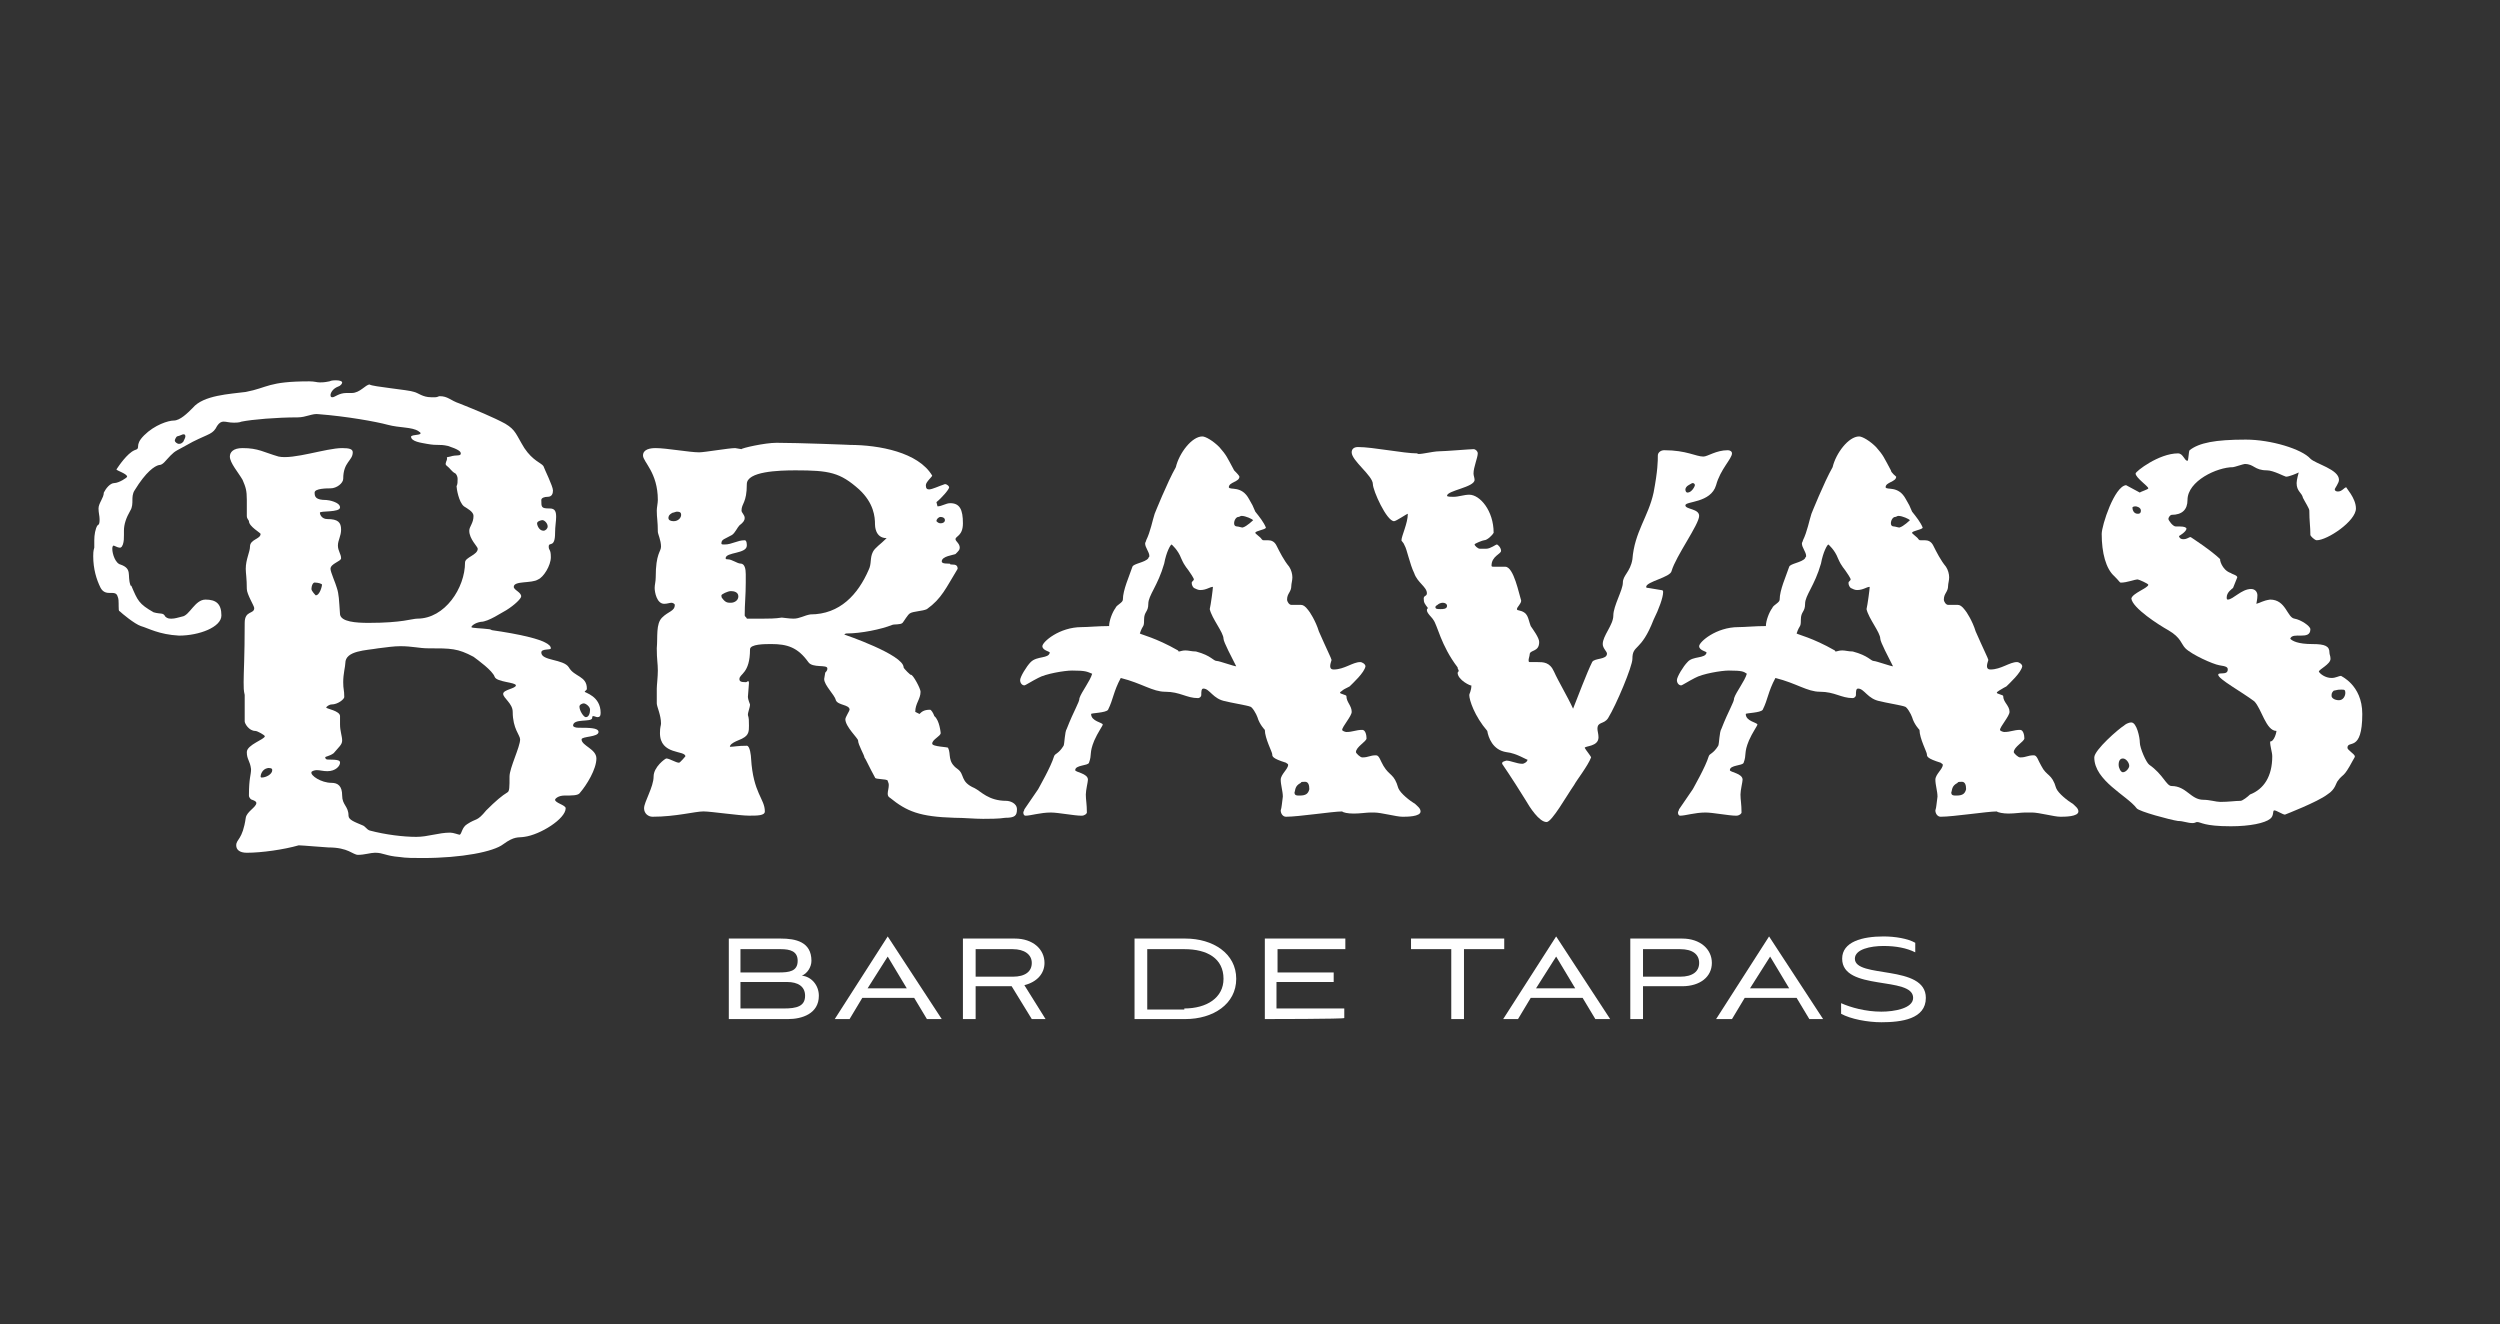
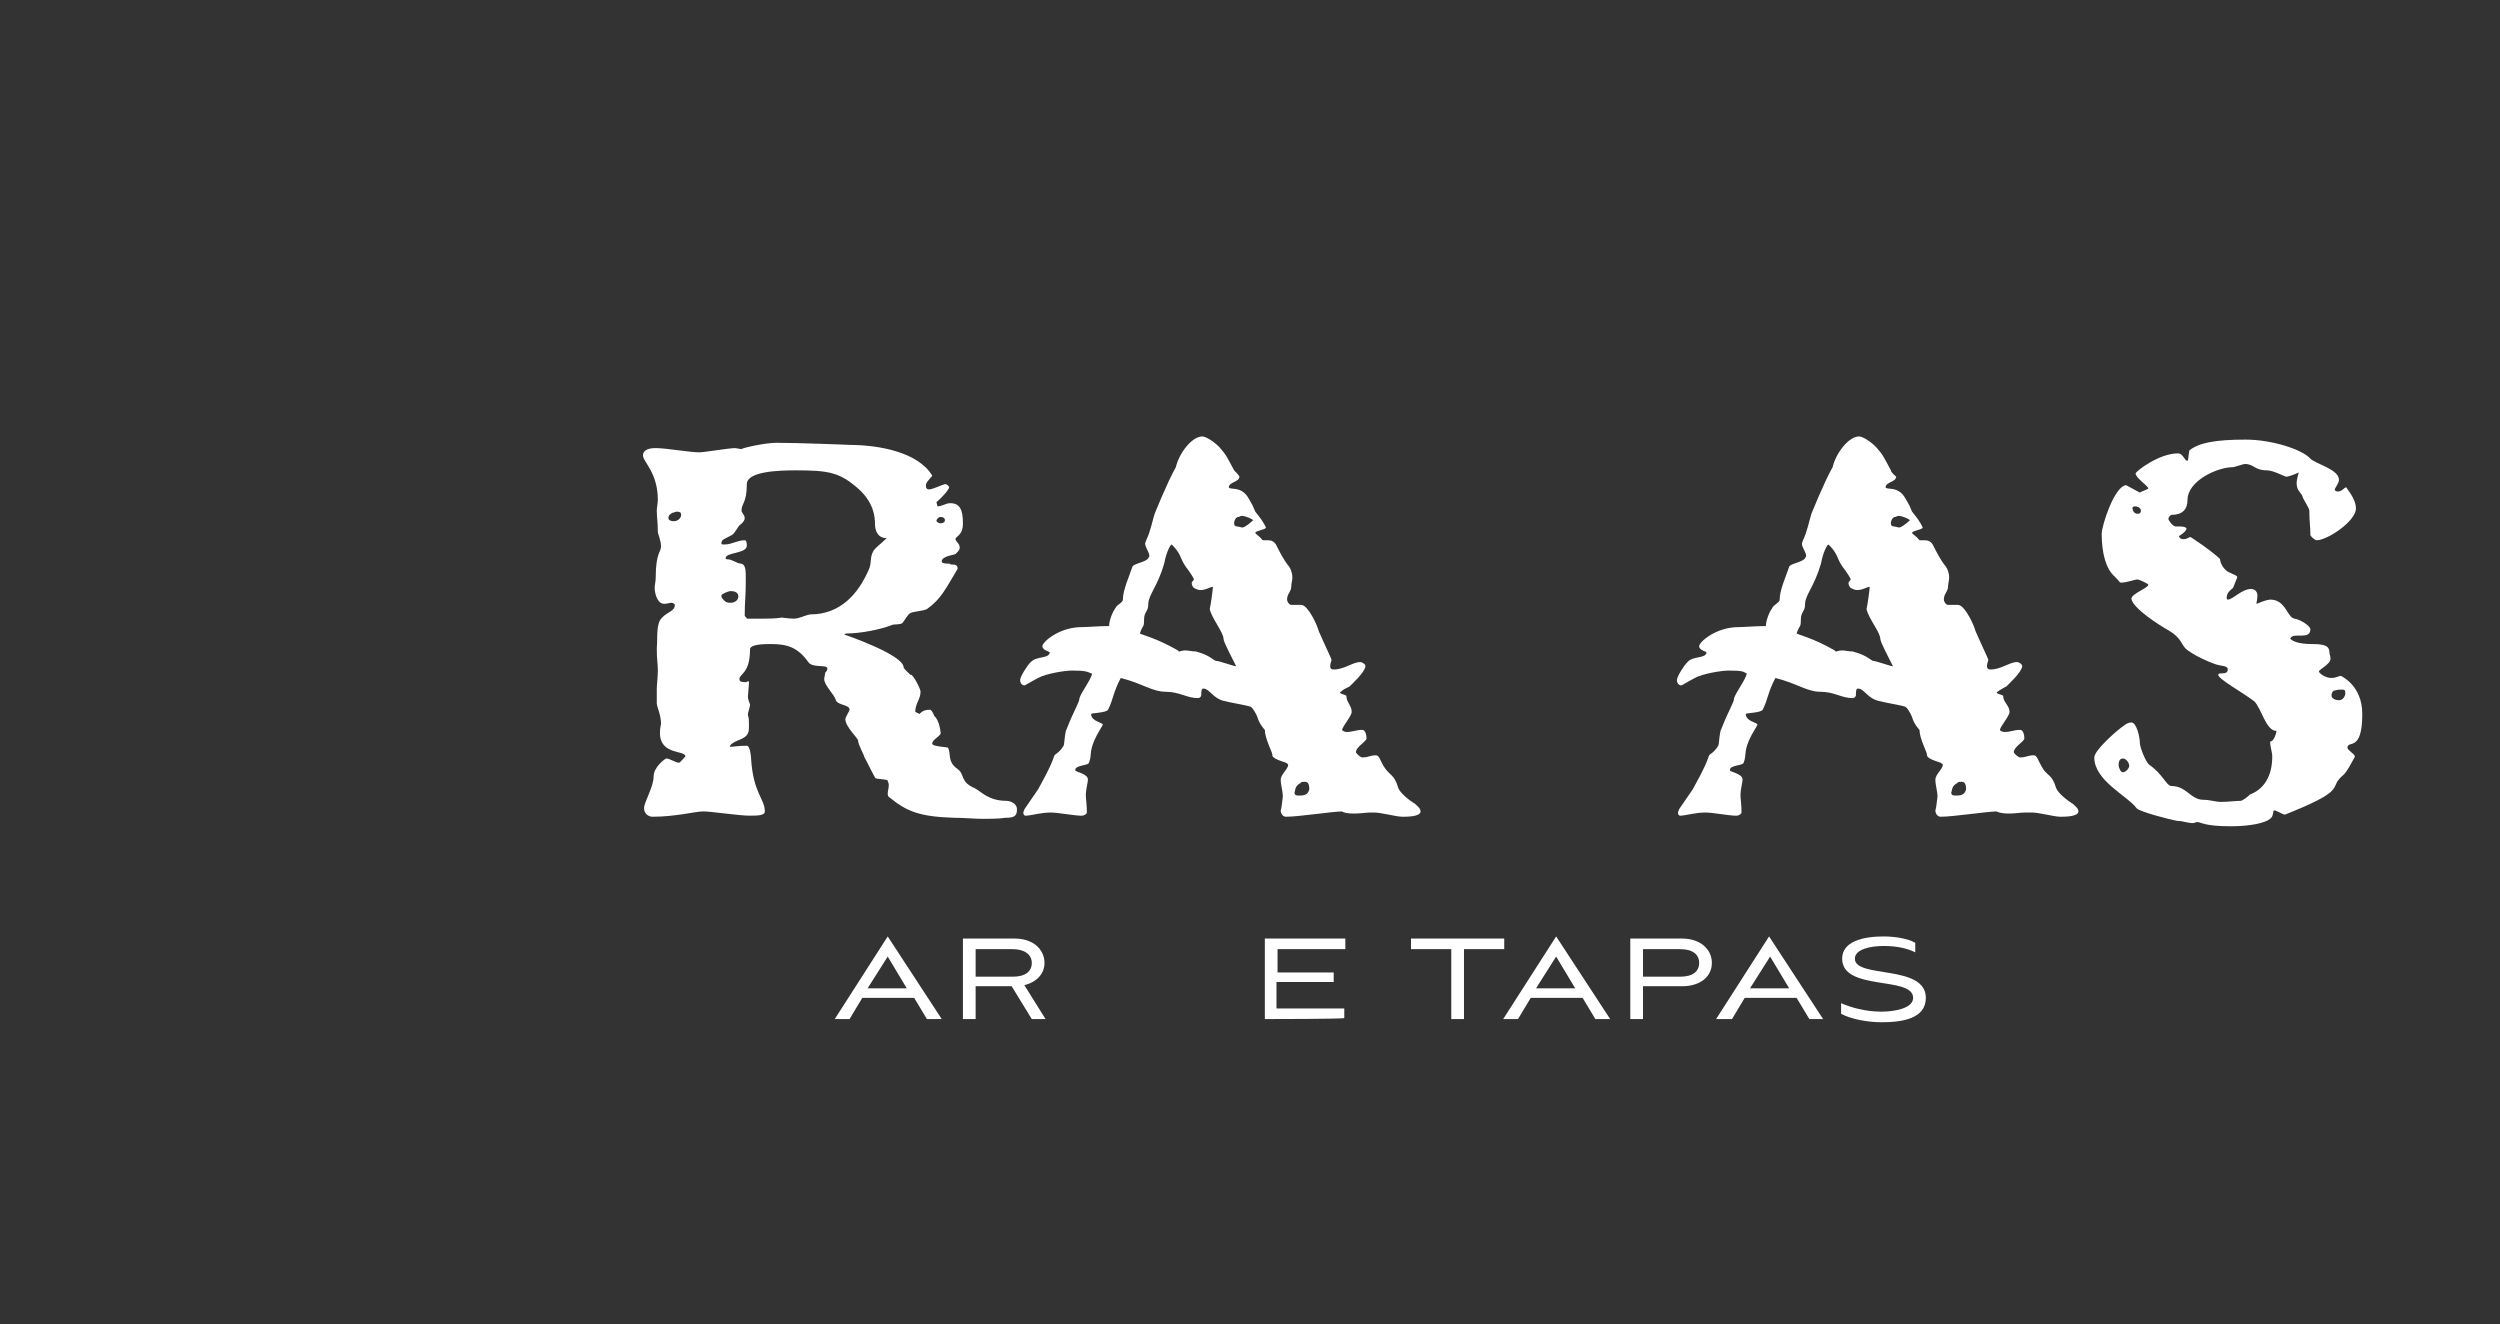
<svg xmlns="http://www.w3.org/2000/svg" version="1.1" id="Layer_1" x="0px" y="0px" viewBox="-187 332 236 125" style="enable-background:new -187 332 236 125;" xml:space="preserve">
  <rect x="-187" y="332" width="236" height="125" fill="#333333" stroke="none" />
  <style type="text/css">
	.st0{fill:#FFFFFF;}
</style>
  <g>
-     <path class="st0" d="M-163.7,412.5c-0.7,0-1-0.3-1-0.7c0-0.6,0.6-0.5,0.9-2.6c0.1-0.6,1-1,1-1.4c0-0.1-0.1-0.2-0.4-0.3   c-0.1,0-0.3-0.2-0.3-0.4c0-1.7,0.2-1.9,0.2-2.5c-0.1-0.8-0.4-0.9-0.4-1.6c0-0.7,1.7-1.2,1.7-1.5c0-0.1-0.7-0.5-0.9-0.5   c-0.6,0-1-0.7-1-0.9v-1.8v-0.7c-0.1-0.4-0.1-0.7-0.1-1.2c0-1,0.1-2.4,0.1-5.6c0-1.2,0.9-0.8,0.9-1.4c0-0.2-0.7-1.3-0.7-1.8   c0-1-0.1-1.5-0.1-1.9c0-0.9,0.4-1.6,0.4-2.1c0-0.7,1-0.7,1-1.2c0-0.1-1.1-0.7-1.1-1.2c0-0.1-0.2-0.2-0.2-0.5v-1.5   c0-0.9-0.1-1.2-0.4-1.9c-0.4-0.7-1.2-1.6-1.2-2.2c0-0.4,0.3-0.8,1.2-0.8c1.5,0,2,0.4,3.4,0.8c1.4,0.3,4.5-0.8,6-0.8   c0.7,0,1,0.1,1,0.4c0,0.8-0.9,0.9-0.9,2.5c0,0.4-0.6,0.9-1.2,0.9c-0.3,0-1.5,0-1.5,0.4c0,0.4,0.1,0.7,1.1,0.7   c0.2,0,1.3,0.2,1.3,0.7c0,0.5-1.9,0.3-1.9,0.5c0,0.2,0.2,0.6,0.7,0.6c1,0,1.3,0.3,1.3,1c0,0.6-0.3,1-0.3,1.5s0.3,0.8,0.3,1.2   c0,0.3-1,0.5-1,1c0,0.3,0.5,1.4,0.6,1.8c0.2,0.6,0.2,1.1,0.3,2.5c0.1,0.7,1.5,0.8,2.7,0.8c3.2,0,4.1-0.4,4.6-0.4   c2.6,0,4.5-2.9,4.5-5.3c0-0.5,1.2-0.7,1.2-1.3c0-0.2-0.8-0.9-0.8-1.7c0-0.4,0.4-0.7,0.4-1.4c0-0.4-0.6-0.7-0.9-0.9   c-0.5-0.4-0.7-1.7-0.7-1.9c0.1-0.2,0.1-0.4,0.1-0.7c0-0.2-0.1-0.4-0.2-0.5c-0.4-0.2-0.4-0.4-0.9-0.8c-0.1-0.2,0.1-0.4,0.1-0.6   c0-0.2-0.1-0.1,0.3-0.2c0.6-0.2,1,0,1-0.3c0-0.2-0.3-0.4-1.2-0.7c-0.9-0.2-0.9,0-2-0.2c-0.5-0.1-1.5-0.2-1.5-0.7   c0.2-0.2,0.9-0.1,0.9-0.3c0-0.1-0.1-0.1-0.2-0.2c-0.6-0.4-1.8-0.3-2.9-0.6c-1.1-0.3-3.9-0.8-6.5-1c-0.6-0.1-1.2,0.3-2,0.3   c-2,0-4.3,0.2-5.3,0.4c-0.2,0.1-0.6,0.1-0.7,0.1c-0.5,0-0.7-0.1-1-0.1c-0.2,0-0.4,0.1-0.6,0.4c-0.4,0.8-0.7,0.7-2.3,1.5   c-1.6,0.9-1.6,0.8-2.1,1.3c-0.5,0.5-0.7,0.9-1.1,0.9c-0.4,0.1-1.2,0.6-2.3,2.4c-0.2,0.3-0.2,0.7-0.2,0.9c0,0.3,0,0.7-0.2,1   c-0.4,0.7-0.6,1.3-0.6,1.9v0.4c0,0.3,0,0.6-0.1,0.9l-0.1,0.2c-0.1,0.1-0.1,0.1-0.2,0.1c-0.2,0-0.5-0.2-0.6-0.2   c-0.1,0.1-0.1,0.2-0.1,0.3c0,0.5,0.3,1.4,0.8,1.5c1.1,0.4,0.6,1,0.9,1.9c0,0.1,0.1,0.1,0.1,0.1c0.6,1.4,0.7,1.7,2.1,2.5   c0.7,0.2,0.9,0,1.1,0.4c0.2,0.2,0.4,0.2,0.6,0.2c0.3,0,0.6-0.1,1-0.2c0.7-0.1,1.2-1.6,2.2-1.6c1,0,1.5,0.4,1.5,1.5   c0,1.1-2.1,1.9-4,1.9c-1.9-0.1-2.9-0.7-3.6-0.9c-0.6-0.2-1.8-1.2-2-1.4c-0.1,0-0.1-0.2-0.1-0.5V389c0-0.2,0-0.5-0.1-0.7   c-0.2-0.7-1.1,0.1-1.6-0.8c-0.4-0.8-0.7-1.8-0.7-3c0-0.2,0-0.5,0.1-0.8V383c0-0.5,0.1-1.1,0.3-1.4c0.2-0.1,0.2-0.3,0.2-0.6   c0-0.3-0.1-0.6-0.1-1c0-0.5,0.5-1,0.5-1.5c0.2-0.4,0.6-0.9,1-0.9c0.4,0,1.2-0.5,1.2-0.6c0-0.3-1.1-0.6-1-0.7c0.2-0.3,1-1.5,1.7-1.8   c0.7-0.2-0.1-0.4,0.9-1.4c1-1,2.3-1.4,2.8-1.4c0.6,0,1.3-0.7,1.8-1.2c1-1.2,3.5-1.3,5-1.5c2.1-0.4,2.1-1,6-1c0.5,0,0.7,0.1,1,0.1   c0.2,0,0.4,0,0.9-0.1c0.2-0.1,0.5-0.1,0.6-0.1c0.4,0,0.6,0.1,0.6,0.2c0,0.1-0.1,0.3-0.4,0.4c-0.5,0.2-0.7,0.6-0.7,0.8   c0,0.2,0.1,0.2,0.2,0.2c0.2,0,0.6-0.4,1.3-0.4h0.5c0.8,0,1.3-0.8,1.7-0.8c0.2,0.2,3.7,0.5,4.2,0.7c0.4,0.1,0.8,0.5,1.6,0.5   c0.1,0,0.3,0,0.4,0c0.2,0,0.3-0.1,0.4-0.1c0.8,0,1,0.4,1.9,0.7c1.5,0.6,3.2,1.3,4.3,1.9c1,0.6,1,1,1.8,2.3c0.8,1.2,1.6,1.4,1.8,1.7   c0.1,0.3,0.9,1.9,0.9,2.3c0,0.3-0.1,0.6-0.5,0.6c-0.3,0-0.6,0.1-0.6,0.3c0,0.7,0,0.8,0.8,0.8c0.5,0,0.6,0.3,0.6,0.8   c0,0.4-0.1,0.9-0.1,1.5c0,1.5-0.6,0.8-0.6,1.3c0,0.4,0.2,0.2,0.2,1c0,0.8-0.7,1.9-1.2,2.1c-0.6,0.4-2.3,0.1-2.3,0.7   c0,0.3,0.7,0.5,0.7,0.9c0,0.2-0.6,0.8-1.4,1.3c-0.4,0.2-1.7,1.1-2.4,1.1c-0.6,0.1-0.9,0.4-0.9,0.5c0,0.1,0.9,0.1,1.7,0.2   c0.1,0,0.2,0.1,0.3,0.1c2.1,0.3,5.5,0.9,5.5,1.7c0,0.2-0.9,0-0.9,0.4c0,0.8,2.1,0.6,2.6,1.4c0.5,0.9,1.7,0.8,1.7,2   c0,0.2-0.2,0.2-0.2,0.3c0,0.1,1.5,0.4,1.5,2c0,0.3-0.1,0.4-0.3,0.4c-0.1,0-0.3-0.1-0.4-0.1c-0.1,0-0.1,0.1-0.1,0.2   c-0.1,0.4-1.8,0-1.8,0.7c0,0.1,0.2,0.2,0.5,0.2c1,0,1.9,0,1.9,0.4c0,0.5-1.6,0.4-1.6,0.7c0,0.6,1.4,0.9,1.4,1.8   c0,1-0.9,2.5-1.6,3.3c-0.2,0.2-0.7,0.2-1.4,0.2c-0.6,0-0.9,0.3-0.9,0.4c0,0.3,1,0.5,1,0.8c0,1-2.4,2.5-3.9,2.7   c-0.6,0.1-0.9-0.1-2,0.7c-0.9,0.7-3.9,1.3-7.6,1.3c-0.8,0-1.6,0-2.2-0.1c-1.3-0.1-1.5-0.4-2.3-0.4c-0.4,0-1,0.2-1.6,0.2   c-0.5,0-0.9-0.7-2.8-0.7c-0.2,0-2.5-0.2-2.8-0.2C-160.2,412.2-162.3,412.5-163.7,412.5z M-170.5,373.6c0,0.1,0.2,0.3,0.4,0.3   c0.2,0,0.3-0.1,0.4-0.2c0.1-0.2,0.2-0.4,0.2-0.5c0-0.2-0.1-0.2-0.2-0.2c-0.1,0-0.2,0.1-0.6,0.2   C-170.4,373.3-170.5,373.5-170.5,373.6z M-162.4,405.3c0,0.1,0.1,0.1,0.1,0.1c0.4,0,1-0.3,1-0.7c0-0.2-0.2-0.2-0.4-0.2   C-162.3,404.6-162.4,405.2-162.4,405.3z M-155.7,405.9c0.6,0,1,0.3,1,1.2c0,0.9,0.6,1,0.6,1.9c0,0.4,0.6,0.6,1.3,0.9   c0.3,0.1,0.4,0.4,0.7,0.5c1.5,0.4,3.2,0.6,4.4,0.6c1.1,0,2.1-0.4,3.2-0.4c0.3,0,0.8,0.2,0.9,0.2c0.2-0.1,0.2-0.7,0.7-1   c0.9-0.6,0.9-0.2,1.8-1.3c0.9-0.9,1.5-1.4,2-1.7c0.2-0.1,0.2-0.5,0.2-1.5c0-0.8,1-2.8,1-3.5c0-0.4-0.7-1-0.7-2.6   c0-0.8-0.9-1.3-0.9-1.7c0-0.4,1.2-0.5,1.2-0.8s-1.8-0.3-2-0.8c-0.2-0.6-1.6-1.6-2-1.9c-1.5-0.8-2.1-0.8-4.3-0.8   c-0.8,0-1.5-0.2-2.6-0.2c-0.6,0-1.3,0.1-2.1,0.2c-1.1,0.2-3.1,0.2-3.1,1.4c0,0.3-0.2,1-0.2,1.8c0,0.7,0.1,0.7,0.1,1.4   c0,0.2-0.6,0.7-1.2,0.7c-0.2,0-0.5,0.2-0.5,0.3c0,0.1,1.3,0.3,1.3,0.8c0,0.3,0,0.5,0,0.8c0,0.6,0.2,1.1,0.2,1.5   c0,0.4-0.3,0.6-0.8,1.2c-0.4,0.3-0.8,0.3-0.8,0.4c0,0.1,0.1,0.2,0.2,0.2c1.1,0,1.2,0.1,1.2,0.3c0,0.3-0.4,0.8-1.2,0.8   c-0.4,0-0.7-0.1-1-0.1c-0.2,0-0.5,0.1-0.5,0.2C-157.7,405.2-156.7,405.9-155.7,405.9z M-157.6,387.6c0,0.2,0.4,0.6,0.4,0.6   c0.4,0,0.6-0.9,0.6-1c0-0.1-0.4-0.2-0.6-0.2C-157.5,386.9-157.6,387.4-157.6,387.6z M-136.3,381.4c0,0.2,0.2,0.7,0.6,0.7   c0.2,0,0.4-0.2,0.4-0.4c0-0.3-0.3-0.6-0.5-0.6C-135.9,381.1-136.3,381.2-136.3,381.4z M-131.7,399.7c0.3,0,0.4-0.4,0.4-0.7   c0-0.3-0.4-0.6-0.6-0.6c-0.1,0-0.4,0.1-0.4,0.3C-132.3,399.1-131.9,399.7-131.7,399.7z" />
    <path class="st0" d="M-125.4,409.1c-0.4,0-0.8-0.3-0.8-0.8c0-0.6,0.9-2,0.9-3c0-0.9,1.1-1.7,1.2-1.7c0.3,0,0.9,0.4,1.2,0.4   c0.1,0,0.6-0.6,0.6-0.6c0-0.6-2.4-0.1-2.4-2.2c0-0.6,0.1-0.7,0.1-0.9c0-0.8-0.4-1.6-0.4-1.9V397c0-0.3,0.1-1.1,0.1-1.7   c0-0.7-0.1-1-0.1-2.1c0.1-1.1-0.1-2.3,0.5-2.9c0.6-0.6,1.2-0.6,1.2-1.2c0-0.1-0.2-0.2-0.3-0.2c-0.2,0-0.4,0.1-0.7,0.1   c-0.7,0-0.9-1.1-0.9-1.5c0-0.3,0.1-0.6,0.1-1c0-2.3,0.5-2.4,0.5-2.9c0-0.6-0.3-1.2-0.3-1.4c0-1-0.1-1.3-0.1-2c0-0.3,0.1-0.7,0.1-1   c0-2.6-1.4-3.6-1.4-4.2c0-0.6,0.7-0.7,1.2-0.7c1,0,3.2,0.4,4.1,0.4c0.5,0,2.8-0.4,3.4-0.4c0.1,0,0.5,0.1,0.6,0.1   c0-0.1,2.2-0.6,3.3-0.6c2,0,7.2,0.2,6.9,0.2c2.8,0,6.5,0.7,7.8,2.9c0,0.1-0.6,0.6-0.6,0.9c0,0.3,0.1,0.4,0.3,0.4   c0.3,0,0.9-0.3,1.5-0.5c0.2,0,0.4,0.2,0.4,0.3c0,0.2-0.7,1-1.2,1.4c0.1,0.4,0.1,0.4,0.1,0.4c0.4,0,0.8-0.3,1.2-0.3   c0.9,0,1.2,0.6,1.2,1.9c0,1.2-0.7,1.2-0.7,1.5c0,0.2,0.4,0.4,0.4,0.8c0,0.2-0.1,0.3-0.4,0.6c-0.2,0.1-1.3,0.2-1.3,0.7   c0,0.2,0.4,0.2,0.5,0.2c0.6,0,0,0.1,0.6,0.1c0.4,0,0.4,0.3,0.4,0.4c-1.1,1.8-1.5,2.8-2.9,3.8c-0.4,0.2-1.3,0.2-1.6,0.4   c-0.2,0.1-0.6,0.8-0.7,0.9c-0.2,0.2-0.8,0.1-1,0.2c-1,0.4-2.9,0.8-4.3,0.8c-0.1,0-0.2,0.1-0.2,0.1s5.6,1.9,5.6,3.1   c0,0.1,0.7,0.8,0.7,0.7c0.2,0,0.9,1.3,0.9,1.6c0,0.7-0.5,1.1-0.5,1.9l0.4,0.2c0.2-0.2,0.4-0.4,1-0.4c0.1,0,0.3,0.3,0.4,0.6   c0.5,0.4,0.6,1.6,0.6,1.6c0,0.3-0.8,0.6-0.8,1c0,0.3,1.5,0.3,1.5,0.4c0.3,0.6-0.1,1.3,0.9,2c0.7,0.5,0.2,1.2,1.6,1.8   c0.6,0.3,1.3,1.2,3,1.2c0.3,0,1,0.2,1,0.8c0,0.6-0.2,0.8-1.1,0.8c-0.6,0.1-1.6,0.1-2.1,0.1c-0.8,0-1.8-0.1-2.7-0.1   c-3.3-0.1-4.5-0.6-6.1-1.9c-0.2-0.1-0.2-0.3-0.2-0.4c0-0.2,0.1-0.5,0.1-0.8c0-0.2-0.1-0.3-0.1-0.4c-0.1-0.2-1.2-0.1-1.2-0.3   c-0.5-0.9-0.9-1.8-1-1.9c0-0.2-0.6-1.2-0.6-1.6c0-0.2-1.2-1.3-1.2-2c0-0.2,0.4-0.8,0.4-0.9c0-0.5-1.1-0.4-1.3-0.9   c-0.1-0.5-1.1-1.4-1.1-2c0-0.1,0.1-0.5,0.1-0.6c0.2-0.2,0.2-0.3,0.2-0.4c0-0.4-1.4,0-1.8-0.6c-1-1.4-2-1.7-3.5-1.7   c-0.6,0-2,0-2,0.5c0,2.3-1,2.3-1,2.8c0,0.2,0.1,0.3,0.6,0.3c0.1,0,0.2-0.1,0.2-0.1c0.1,0,0.1,0.1,0.1,0.2c0,0.1-0.1,1.2-0.1,1.3   c0,0.2,0.2,0.7,0.2,0.7c0,0.3-0.2,0.7-0.2,1c0.1,0.3,0.1,0.5,0.1,1s0,0.9-0.6,1.2c-0.1,0.1-1.2,0.4-1.2,0.8c0.4,0,0.7-0.1,1.6-0.1   c0.3,0,0.4,1,0.4,1.2c0.2,3.3,1.3,3.8,1.3,5c0,0.4-0.7,0.4-1.5,0.4c-0.9,0-3.6-0.4-4.3-0.4C-121.4,408.6-123.2,409.1-125.4,409.1z    M-123.9,380.9c0,0.2,0.2,0.3,0.5,0.3c0.4,0,0.7-0.3,0.7-0.6c0-0.2-0.1-0.3-0.4-0.3c-0.1,0-0.3,0.1-0.4,0.1   C-123.9,380.6-123.9,380.8-123.9,380.9z M-118,388.9c0.3,0,0.7-0.2,0.7-0.6c0-0.4-0.4-0.5-0.7-0.5s-0.9,0.3-0.9,0.4   c0,0.1,0,0.2,0.1,0.3C-118.5,388.9-118.3,388.9-118,388.9z M-114.9,390.4c0.4,0,1.1,0,1.7-0.1c0.1,0,0.7,0.1,1.1,0.1   c0.6,0,1-0.3,1.6-0.4c2.8,0,4.5-1.9,5.5-4.2c0.3-0.6,0.1-1.1,0.4-1.7c0.2-0.4,0.7-0.7,1.3-1.3c-1.1,0-1.1-1.2-1.1-1.3   c0-0.7-0.1-2-1.5-3.3c-1.8-1.6-2.8-1.8-6-1.8c-1.6,0-4.6,0.1-4.6,1.3c0,1.8-0.5,1.8-0.5,2.5c0,0.2,0.3,0.4,0.3,0.7   c0,0.2-0.1,0.4-0.5,0.7c-0.2,0.2-0.4,0.7-0.7,0.9c-0.7,0.4-1,0.4-1,0.8c0,0.1,0.1,0.1,0.3,0.1c0.7,0,1.2-0.4,1.9-0.4   c0.2,0,0.2,0.4,0.2,0.5c0,0.8-2,0.6-2,1.2c0,0.1,0.1,0.1,0.2,0.1c0.4,0,0.9,0.4,1.2,0.4c0.4,0,0.5,0.5,0.5,1v0.8   c0,1.2-0.1,2-0.1,3.1c0,0.1,0.2,0.2,0.2,0.3C-115.8,390.4-115.3,390.4-114.9,390.4z M-98.2,381.4c0.2,0,0.4-0.1,0.4-0.3   c0-0.2-0.2-0.3-0.4-0.3c-0.2,0-0.4,0.2-0.4,0.4C-98.5,381.3-98.4,381.4-98.2,381.4z" />
    <path class="st0" d="M-85.8,395.3c-0.7,0-2.5,0.3-3.2,0.7c-0.6,0.3-1.2,0.7-1.3,0.7c-0.2,0-0.4-0.2-0.4-0.5c0-0.3,0.6-1.3,1-1.7   c0.6-0.6,1.7-0.3,1.8-0.9c0-0.1-0.7-0.2-0.7-0.6c0-0.4,1.6-1.8,3.7-1.8c0.6,0,1.6-0.1,2.6-0.1c0-0.5,0.3-1.3,0.6-1.7   c0.1-0.3,0.7-0.5,0.7-0.8c0-0.9,0.6-2.2,0.9-3.1c0.1-0.3,1.2-0.4,1.5-0.8c0-0.1,0.1-0.1,0.1-0.2c0-0.4-0.4-0.8-0.4-1.2   c0-0.1,0.1-0.2,0.1-0.3c0.4-0.8,0.6-1.9,0.8-2.5c0,0,1.2-3,2-4.4c0.3-1.3,1.5-2.9,2.5-2.9c0.3,0,1,0.4,1.6,1   c0.7,0.8,0.7,0.9,1.4,2.2c0.1,0.1,0.5,0.5,0.5,0.6c0,0.5-1,0.5-1,1c0.1,0.3,1.2-0.2,1.9,1.1c0.4,0.7,0.3,0.5,0.6,1.2   c0.4,0.5,0.8,1,1,1.5c0,0.2-1,0.3-1,0.5c0,0.1,0.5,0.4,0.6,0.6c0.1,0.1,0.1,0.1,0.2,0.1h0.4c0.3,0,0.6,0.1,0.8,0.5   c0.3,0.6,0.7,1.4,1.2,2c0.2,0.3,0.3,0.7,0.3,1c0,0.3-0.1,0.6-0.1,0.8c0,0.6-0.4,0.7-0.4,1.3c0,0.2,0.2,0.5,0.4,0.5h0.9   c0.2,0,0.4,0.1,0.7,0.5c0.1,0.1,0.7,1,1,2c0.7,1.6,1.2,2.6,1.2,2.7c0,0.1-0.4,0.9,0.2,0.9c1,0,1.8-0.7,2.5-0.7   c0.2,0,0.5,0.2,0.5,0.4c-0.1,0.6-1.2,1.6-1.5,1.9c-0.4,0.2-0.6,0.3-0.7,0.4c-0.1,0.1-0.2,0.1-0.2,0.2c0,0.1,0.6,0.2,0.6,0.3   c0,0.6,0.5,0.9,0.5,1.5c0,0.4-0.9,1.4-0.9,1.7c0,0.1,0.3,0.2,0.4,0.2c0.6,0,0.9-0.2,1.5-0.2c0.3,0,0.4,0.5,0.4,0.8   c0,0.3-1,0.8-1,1.3c0,0.1,0.4,0.5,0.6,0.5c0.6,0,0.7-0.2,1.3-0.2c0.3,0,0.4,0.5,0.7,1c0.6,1,1,0.7,1.4,2.1c0.2,0.5,1.1,1.2,1.6,1.5   c0.2,0.2,0.5,0.4,0.5,0.7c0,0.5-1.3,0.5-1.7,0.5c-0.6,0-2-0.4-2.7-0.4h-0.3c-0.4,0-1,0.1-1.6,0.1c-0.6,0-1-0.1-1.1-0.2   c-0.9,0-4.1,0.5-5.3,0.5c-0.3,0-0.5-0.3-0.5-0.6c0.1-0.3,0.1-0.6,0.2-1.3c0-0.5-0.2-1.1-0.2-1.6c0-0.5,0.7-1,0.7-1.4   c0-0.1-0.1-0.1-0.2-0.2c-1.3-0.4-1.3-0.6-1.3-0.8c0-0.2-0.7-1.5-0.7-2.3c0,0-0.5-0.5-0.7-1.2c-0.1-0.3-0.5-1-0.7-1   c-0.2-0.1-2-0.4-2.3-0.5c-1.2-0.2-1.5-1.2-2.1-1.2c-0.2,0-0.2,0.3-0.2,0.6c0,0.2-0.2,0.3-0.3,0.3c-1.1,0-1.7-0.6-3.1-0.6   c-1.2,0-2.2-0.8-4.2-1.3c-0.7,1.3-0.7,2-1.2,3c-0.2,0.3-1.6,0.3-1.6,0.4c0,0.7,1.1,0.8,1.1,1c0,0.1-0.5,0.8-0.8,1.5   c-0.5,1.2-0.2,1.3-0.5,2.1c-0.1,0.3-1.3,0.2-1.3,0.7c0,0.2,1.2,0.3,1.2,0.9c0,0.2-0.2,1-0.2,1.4c0,0.5,0.1,0.9,0.1,1.7   c0,0.1-0.2,0.3-0.5,0.3c-0.7,0-2.2-0.3-2.9-0.3c-1,0-1.9,0.3-2.4,0.3c-0.1,0-0.2-0.1-0.2-0.3c0-0.1,0.1-0.2,0.1-0.3l1.3-1.9   c0.1-0.2,1.2-2.1,1.5-3.1c0.1-0.3,0.4-0.2,0.9-1c0.1-0.2,0.1-1.3,0.3-1.6c0.7-1.8,1.2-2.5,1.2-2.9c0.2-0.6,1-1.6,1.2-2.3   C-84.4,395.4-84.5,395.3-85.8,395.3z M-75.8,393.4c0.1,0.1,0,0.1,0.1,0.1c0.1,0,0.3-0.1,0.6-0.1c0.3,0,0.6,0.1,1,0.1   c1.5,0.4,1.6,0.9,2,0.9c0.2,0,1.6,0.5,1.8,0.5c-0.4-0.8-1.2-2.3-1.2-2.6c0-0.6-1.1-1.9-1.3-2.8c0.1-0.4,0.3-1.9,0.3-2.1   c-0.3,0-0.6,0.3-1.2,0.3c-0.2,0-0.4-0.1-0.6-0.2c-0.2-0.2-0.2-0.4-0.2-0.5c0-0.1,0.2-0.2,0.2-0.3c0-0.1-0.1-0.2-0.2-0.4   c-0.5-0.8-0.6-0.7-1-1.6c-0.3-0.8-0.9-1.3-0.9-1.3c-0.1,0-0.5,0.7-0.7,1.8c-0.6,2.1-1.5,3-1.5,3.8c0,0.8-0.4,0.7-0.4,1.5   c0,0.8-0.1,0.4-0.4,1.3C-79.3,391.9-77.9,392.2-75.8,393.4z M-70.5,381.4c0,0.2,0.1,0.3,0.3,0.3c0.1,0,0.4,0.1,0.5,0.1   c0.4-0.1,1-0.7,1-0.7c-0.1-0.1-0.7-0.4-1.1-0.4c-0.1,0-0.2,0.1-0.3,0.1C-70.3,380.8-70.5,381.1-70.5,381.4z M-64.8,406.8   c0,0.3,0.2,0.3,0.5,0.3c0.6,0,0.8-0.2,0.9-0.6c0-0.4-0.1-0.7-0.4-0.7c-0.2,0-0.4,0-0.4,0.1C-64.8,406.2-64.7,406.6-64.8,406.8z" />
-     <path class="st0" d="M-51.1,374.6c0.5,0,2.9-0.2,3.2-0.2c0.2,0,0.4,0.2,0.4,0.4c0,0.4-0.4,1.3-0.4,1.9c0,0.2,0.1,0.4,0.1,0.6   c0,0.7-2.6,1-2.6,1.5c0,0.1,0.4,0.1,0.6,0.1c0.5,0,1-0.2,1.5-0.2c1,0,2.3,1.5,2.3,3.6c-0.1,0.2-0.6,0.7-0.9,0.7   c-0.1,0-0.9,0.3-0.9,0.4c0,0.1,0.3,0.4,0.5,0.4h0.6c0.4,0,0.9-0.4,1-0.4c0.1,0,0.4,0.3,0.4,0.6c0,0.3-0.9,0.5-0.9,1.4   c0,0.1,0.1,0.1,0.2,0.1h1.1c0.8,0,1.3,2.6,1.5,3.2c0,0.3-0.4,0.6-0.4,0.8c0,0.1,0.1,0.1,0.1,0.1c1,0.2,0.9,0.7,1.2,1.5   c0.2,0.3,0.8,1.1,0.8,1.5c0,1-0.9,0.7-0.9,1.2c0,0.1-0.1,0.4-0.1,0.5c0,0.1,0,0.2,0.1,0.2h0.7c0.6,0,1.2,0,1.6,0.9   c0.4,0.9,1.3,2.4,1.8,3.5c0.4-1,1.3-3.4,1.8-4.4c0.2-0.4,1.4-0.2,1.4-0.8c0-0.2-0.4-0.5-0.4-0.9c0-0.8,1-1.8,1-2.7   c0-0.9,0.9-2.4,0.9-3.1c0-0.7,0.7-1,0.9-2.2c0.2-2.6,1.5-4,2-6.3c0.4-2.1,0.4-3,0.4-3.5c0-0.3,0.3-0.5,0.6-0.5c2.1,0,3,0.6,3.7,0.6   c0.4,0,1.2-0.6,2.3-0.6c0.2,0,0.4,0.1,0.4,0.3c0,0.5-1.1,1.5-1.5,3c-0.5,1.7-2.9,1.5-2.9,1.9s1.3,0.3,1.3,1c0,0.8-2.2,3.8-2.6,5.2   c-0.1,0.6-2.4,1-2.4,1.5c0,0.1,0.1,0.1,0.2,0.1l1.2,0.2c0.2,0,0.2,0.1,0.2,0.2c0,0.5-0.4,1.6-0.9,2.6c-1.2,3.1-2,2.3-2,3.7   c0,0.7-1.5,4.3-2.3,5.6c-0.4,0.6-1,0.3-1,1c0,0.2,0.1,0.5,0.1,0.8c0,0.9-1.3,0.8-1.3,1c0.1,0.2,0.6,0.8,0.6,0.9   c-0.3,0.8-1.4,2.2-1.6,2.6c-0.7,1-2.1,3.5-2.6,3.5c-0.7,0-1.6-1.4-2-2.1c-1.3-2.1-2.2-3.4-2.2-3.4c0-0.2,0.1-0.2,0.4-0.3   c0.4,0,1,0.3,1.5,0.3c0.2,0,0.5-0.2,0.5-0.4c0,0.1-1-0.6-2-0.7c-1.3-0.2-1.7-1.4-1.8-2c-1.2-1.4-1.7-2.9-1.7-3.4   c0-0.1,0.2-0.4,0.2-0.9c0,0.1-1.3-0.5-1.3-1.2c0.1-0.1,0.1-0.2,0.1-0.2c0-0.1-0.1-0.1-0.1-0.3c-1.6-2.1-1.9-4-2.3-4.5   c-0.1-0.2-0.6-0.6-0.6-0.9c0-0.1,0-0.1,0.1-0.2c-0.3-0.4-0.4-0.5-0.4-0.9c0-0.3,0.3-0.2,0.3-0.5c0-0.6-0.9-1-1.2-1.9   c-0.4-0.8-0.7-2.3-0.9-2.6c-0.1-0.3-0.3-0.4-0.3-0.5c0-0.4,0.6-1.6,0.6-2.5c-0.1,0-1.1,0.7-1.3,0.7c-0.7,0-2-2.9-2-3.5   c0-0.8-2-2.2-2-3c0-0.3,0.2-0.5,0.6-0.5c1.4,0,4.3,0.6,5.6,0.6C-53.2,375-51.8,374.6-51.1,374.6z M-51.5,389.3   c0,0.2,0.2,0.2,0.5,0.2c0.2,0,0.6,0,0.6-0.3c0-0.2-0.2-0.3-0.4-0.3c-0.2,0-0.4,0.1-0.5,0.2C-51.5,389.2-51.5,389.3-51.5,389.3z    M-27.9,378.2c0,0.2,0.1,0.3,0.2,0.3c0.4,0,0.7-0.6,0.7-0.7c0-0.1-0.1-0.2-0.2-0.2c-0.1,0-0.2,0.1-0.4,0.2   C-27.8,377.9-27.9,378.1-27.9,378.2z" />
    <path class="st0" d="M-23.8,395.3c-0.7,0-2.5,0.3-3.2,0.7c-0.6,0.3-1.2,0.7-1.3,0.7c-0.2,0-0.4-0.2-0.4-0.5c0-0.3,0.6-1.3,1-1.7   c0.5-0.6,1.7-0.3,1.8-0.9c0-0.1-0.7-0.2-0.7-0.6c0-0.4,1.6-1.8,3.7-1.8c0.6,0,1.6-0.1,2.6-0.1c0-0.5,0.3-1.3,0.6-1.7   c0.1-0.3,0.7-0.5,0.7-0.8c0-0.9,0.6-2.2,0.9-3.1c0.1-0.3,1.2-0.4,1.5-0.8c0-0.1,0.1-0.1,0.1-0.2c0-0.4-0.4-0.8-0.4-1.2   c0-0.1,0.1-0.2,0.1-0.3c0.4-0.8,0.6-1.9,0.8-2.5c0,0,1.2-3,2-4.4c0.3-1.3,1.5-2.9,2.5-2.9c0.3,0,1,0.4,1.6,1   c0.7,0.8,0.7,0.9,1.4,2.2C-8.5,376.6-8,377-8,377c0,0.5-1,0.5-1,1c0.1,0.3,1.2-0.2,1.9,1.1c0.4,0.7,0.3,0.5,0.6,1.2   c0.4,0.5,0.8,1,1,1.5c0,0.2-1,0.3-1,0.5c0,0.1,0.5,0.4,0.6,0.6c0.1,0.1,0.1,0.1,0.2,0.1h0.4c0.3,0,0.6,0.1,0.8,0.5   c0.3,0.6,0.7,1.4,1.2,2c0.2,0.3,0.3,0.7,0.3,1c0,0.3-0.1,0.6-0.1,0.8c0,0.6-0.4,0.7-0.4,1.3c0,0.2,0.2,0.5,0.4,0.5h0.9   c0.2,0,0.4,0.1,0.7,0.5c0.1,0.1,0.7,1,1,2c0.7,1.6,1.2,2.6,1.2,2.7c0,0.1-0.4,0.9,0.2,0.9c1,0,1.8-0.7,2.5-0.7   c0.2,0,0.5,0.2,0.5,0.4c-0.1,0.6-1.2,1.6-1.5,1.9c-0.4,0.2-0.5,0.3-0.7,0.4c-0.1,0.1-0.2,0.1-0.2,0.2c0,0.1,0.6,0.2,0.6,0.3   c0,0.6,0.6,0.9,0.6,1.5c0,0.4-0.9,1.4-0.9,1.7c0,0.1,0.3,0.2,0.4,0.2c0.6,0,0.9-0.2,1.5-0.2c0.3,0,0.4,0.5,0.4,0.8   c0,0.3-1,0.8-1,1.3c0,0.1,0.4,0.5,0.6,0.5c0.6,0,0.7-0.2,1.3-0.2c0.3,0,0.4,0.5,0.7,1c0.5,1,1,0.7,1.4,2.1c0.2,0.5,1.1,1.2,1.6,1.5   c0.2,0.2,0.5,0.4,0.5,0.7c0,0.5-1.3,0.5-1.7,0.5c-0.6,0-2-0.4-2.7-0.4H4.2c-0.4,0-1,0.1-1.6,0.1c-0.5,0-1-0.1-1.1-0.2   c-0.9,0-4.1,0.5-5.3,0.5c-0.3,0-0.5-0.3-0.5-0.6c0.1-0.3,0.1-0.6,0.2-1.3c0-0.5-0.2-1.1-0.2-1.6c0-0.5,0.7-1,0.7-1.4   c0-0.1-0.1-0.1-0.2-0.2c-1.3-0.4-1.3-0.6-1.3-0.8c0-0.2-0.7-1.5-0.7-2.3c0,0-0.5-0.5-0.7-1.2c-0.1-0.3-0.5-1-0.7-1   c-0.2-0.1-2-0.4-2.3-0.5c-1.2-0.2-1.5-1.2-2.1-1.2c-0.2,0-0.2,0.3-0.2,0.6c0,0.2-0.2,0.3-0.3,0.3c-1.1,0-1.7-0.6-3.1-0.6   c-1.2,0-2.2-0.8-4.2-1.3c-0.7,1.3-0.7,2-1.2,3c-0.2,0.3-1.6,0.3-1.6,0.4c0,0.7,1.1,0.8,1.1,1c0,0.1-0.5,0.8-0.8,1.5   c-0.5,1.2-0.2,1.3-0.5,2.1c-0.1,0.3-1.3,0.2-1.3,0.7c0,0.2,1.2,0.3,1.2,0.9c0,0.2-0.2,1-0.2,1.4c0,0.5,0.1,0.9,0.1,1.7   c0,0.1-0.2,0.3-0.5,0.3c-0.7,0-2.2-0.3-2.9-0.3c-1,0-1.9,0.3-2.4,0.3c-0.1,0-0.2-0.1-0.2-0.3c0-0.1,0.1-0.2,0.1-0.3l1.3-1.9   c0.1-0.2,1.2-2.1,1.5-3.1c0.1-0.3,0.4-0.2,0.9-1c0.1-0.2,0.1-1.3,0.3-1.6c0.7-1.8,1.2-2.5,1.2-2.9c0.2-0.6,1-1.6,1.2-2.3   C-22.4,395.4-22.5,395.3-23.8,395.3z M-13.8,393.4c0.1,0.1,0,0.1,0.1,0.1c0.1,0,0.3-0.1,0.6-0.1c0.3,0,0.6,0.1,1,0.1   c1.5,0.4,1.7,0.9,2,0.9c0.2,0,1.6,0.5,1.8,0.5c-0.4-0.8-1.2-2.3-1.2-2.6c0-0.6-1.1-1.9-1.3-2.8c0.1-0.4,0.3-1.9,0.3-2.1   c-0.3,0-0.6,0.3-1.2,0.3c-0.2,0-0.4-0.1-0.6-0.2c-0.2-0.2-0.2-0.4-0.2-0.5c0-0.1,0.2-0.2,0.2-0.3c0-0.1-0.1-0.2-0.2-0.4   c-0.5-0.8-0.6-0.7-1-1.6c-0.3-0.8-0.9-1.3-0.9-1.3c-0.1,0-0.5,0.7-0.7,1.8c-0.6,2.1-1.5,3-1.5,3.8c0,0.8-0.4,0.7-0.4,1.5   c0,0.8-0.1,0.4-0.4,1.3C-17.3,391.9-15.9,392.2-13.8,393.4z M-8.5,381.4c0,0.2,0.1,0.3,0.3,0.3c0.1,0,0.4,0.1,0.5,0.1   c0.4-0.1,1-0.7,1-0.7c-0.1-0.1-0.7-0.4-1.1-0.4c-0.1,0-0.2,0.1-0.3,0.1C-8.3,380.8-8.5,381.1-8.5,381.4z M-2.8,406.8   c0,0.3,0.2,0.3,0.5,0.3c0.6,0,0.8-0.2,0.9-0.6c0-0.4-0.1-0.7-0.4-0.7c-0.2,0-0.4,0-0.4,0.1C-2.8,406.2-2.7,406.6-2.8,406.8z" />
-     <path class="st0" d="M29.8,377.6c0-0.3,0.2-1,0.2-1c-0.2,0.1-0.9,0.4-1.2,0.4c-0.1,0-1.2-0.6-1.8-0.6c-1.2,0-1.2-0.6-2.1-0.6   c-0.1,0-1,0.3-1.1,0.3c-1.5,0-4.3,1.3-4.3,3.1c0,0.9-0.5,1.4-1.5,1.4c-0.1,0-0.3,0.2-0.3,0.4c0,0.1,0.4,0.7,0.7,0.7h0.4   c0.4,0,0.6,0.1,0.6,0.2c0,0.3-0.7,0.7-0.7,0.7c0,0.1,0.1,0.3,0.4,0.3c0.4,0,0.5-0.2,0.7-0.2c0,0,2,1.3,2.8,2.1   c-0.1-0.1,0.1,1,1,1.3c0.1,0.1,0.6,0.2,0.6,0.4l-0.4,1c-0.1,0.1-0.6,0.4-0.6,0.9c0,0.1,0,0.2,0.1,0.2c0.5,0,1.3-1,2.2-1   c0.4,0,0.6,0.3,0.6,0.6c0,0.4-0.1,0.7-0.1,0.8c0.4-0.1,0.6-0.3,1.3-0.4c1.5,0,1.6,1.7,2.3,1.8c0.6,0.1,1.5,0.7,1.5,1   c0,1.1-1.7,0.2-1.9,0.9c0.2,0.2,0.7,0.5,2.1,0.5c1.2,0,1.6,0.2,1.6,0.8c0,0.2,0.1,0.3,0.1,0.6c0,0.5-1.1,1-1.1,1.2   c0.1,0.2,0.6,0.6,1.2,0.6c0.4,0,0.7-0.2,0.9-0.2c-0.1,0,2,0.8,2,3.6c0,3.7-1.4,2.4-1.4,3.2c0,0.2,0.7,0.6,0.7,0.8   c0,0.1-0.1,0.2-0.2,0.4c-0.9,1.7-0.9,1.2-1.4,1.9c-0.2,0.2-0.2,0.8-1,1.3c-0.9,0.7-4,1.9-4,1.9c-0.2,0-0.8-0.4-1-0.4   c-0.2,0,0,0.5-0.4,0.8c-0.5,0.4-1.9,0.7-3.7,0.7c-2.6,0-2.8-0.4-3.2-0.4c-0.1,0-0.2,0.1-0.4,0.1H20c-0.5,0-0.9-0.2-1.4-0.2   c-0.7-0.1-3.7-0.9-3.9-1.2c-0.9-1.2-4-2.6-4-4.8c0-0.7,2.3-2.7,2.8-3c0.1-0.1,0.4-0.3,0.7-0.3c0.5,0,0.8,1.4,0.8,1.9   c0,0.5,0.6,1.9,0.9,2.1c1.3,0.9,1.6,2,2.1,2c1.4,0,1.8,1.3,3,1.3c0.6,0,1.2,0.2,1.6,0.2c0.8,0,1.4-0.1,1.9-0.1   c0.2,0,0.7-0.4,0.9-0.6c1.3-0.5,2.1-1.7,2.1-3.6c0-0.4-0.2-0.9-0.2-1.4c0.4,0,0.6-0.9,0.6-1c-1,0-1.4-2.1-2.1-2.8   c-1.2-0.9-3.4-2.1-3.4-2.5c0-0.3,0.9,0.1,0.9-0.5c0-0.2-0.1-0.3-0.8-0.4c-0.6-0.1-2.6-1-3.2-1.6c-0.4-0.4-0.4-1-1.6-1.7   c-0.9-0.5-3.4-2.1-3.5-3c0.1-0.5,1.6-1,1.6-1.3c0-0.1-0.9-0.5-1-0.5c-0.3,0-1,0.3-1.6,0.3c-0.1,0-0.1-0.1-0.6-0.6   c-0.8-0.7-1.2-2.2-1.2-4c0-0.8,1.2-4.5,2.3-4.6l1.3,0.7c0.1-0.1,0.8-0.3,0.8-0.4c0-0.2-1.2-1-1.2-1.4c0-0.2,2.2-1.9,4-1.9   c0.5,0,0.6,0.7,0.9,0.7c0.1,0,0.1-0.9,0.2-1c0.9-0.7,2.4-1,5.3-1c2.4,0,5.3,0.9,6.1,1.8c0.5,0.5,2.7,1,2.7,2c0,0.3-0.4,0.8-0.4,0.9   c0,0.1,0.1,0.2,0.3,0.2c0.4,0,0.6-0.4,0.8-0.4c-0.1,0,0.9,1,0.9,2c0,1.2-2.7,3-3.7,3c-0.2,0-0.6-0.4-0.6-0.5c0-0.8-0.1-1.3-0.1-2.3   c0-0.2-0.4-0.8-0.6-1.2C30.3,378.5,29.8,378.4,29.8,377.6z M13,404.2c0,0.3,0.2,0.7,0.4,0.7c0.3,0,0.6-0.4,0.6-0.6   c0-0.3-0.3-0.7-0.6-0.7C13,403.6,13,404.1,13,404.2z M14.8,380.5c0.1,0,0.3,0,0.3-0.3c0-0.3-0.4-0.4-0.5-0.4c-0.1,0-0.2,0-0.3,0.1   C14.3,380.1,14.4,380.5,14.8,380.5z M33.1,397.7c0,0.2,0.3,0.4,0.7,0.4c0.4,0,0.6-0.4,0.6-0.7c0-0.3-0.1-0.3-0.4-0.3   c-0.2,0-0.3,0-0.7,0.1C33.1,397.4,33.1,397.5,33.1,397.7z" />
+     <path class="st0" d="M29.8,377.6c0-0.3,0.2-1,0.2-1c-0.2,0.1-0.9,0.4-1.2,0.4c-0.1,0-1.2-0.6-1.8-0.6c-1.2,0-1.2-0.6-2.1-0.6   c-0.1,0-1,0.3-1.1,0.3c-1.5,0-4.3,1.3-4.3,3.1c0,0.9-0.5,1.4-1.5,1.4c-0.1,0-0.3,0.2-0.3,0.4c0,0.1,0.4,0.7,0.7,0.7h0.4   c0.4,0,0.6,0.1,0.6,0.2c0,0.3-0.7,0.7-0.7,0.7c0,0.1,0.1,0.3,0.4,0.3c0.4,0,0.5-0.2,0.7-0.2c0,0,2,1.3,2.8,2.1   c-0.1-0.1,0.1,1,1,1.3c0.1,0.1,0.6,0.2,0.6,0.4l-0.4,1c-0.1,0.1-0.6,0.4-0.6,0.9c0,0.1,0,0.2,0.1,0.2c0.5,0,1.3-1,2.2-1   c0.4,0,0.6,0.3,0.6,0.6c0,0.4-0.1,0.7-0.1,0.8c0.4-0.1,0.6-0.3,1.3-0.4c1.5,0,1.6,1.7,2.3,1.8c0.6,0.1,1.5,0.7,1.5,1   c0,1.1-1.7,0.2-1.9,0.9c0.2,0.2,0.7,0.5,2.1,0.5c1.2,0,1.6,0.2,1.6,0.8c0,0.2,0.1,0.3,0.1,0.6c0,0.5-1.1,1-1.1,1.2   c0.1,0.2,0.6,0.6,1.2,0.6c0.4,0,0.7-0.2,0.9-0.2c-0.1,0,2,0.8,2,3.6c0,3.7-1.4,2.4-1.4,3.2c0,0.2,0.7,0.6,0.7,0.8   c0,0.1-0.1,0.2-0.2,0.4c-0.9,1.7-0.9,1.2-1.4,1.9c-0.2,0.2-0.2,0.8-1,1.3c-0.9,0.7-4,1.9-4,1.9c-0.2,0-0.8-0.4-1-0.4   c-0.2,0,0,0.5-0.4,0.8c-0.5,0.4-1.9,0.7-3.7,0.7c-2.6,0-2.8-0.4-3.2-0.4c-0.1,0-0.2,0.1-0.4,0.1H20c-0.5,0-0.9-0.2-1.4-0.2   c-0.7-0.1-3.7-0.9-3.9-1.2c-0.9-1.2-4-2.6-4-4.8c0-0.7,2.3-2.7,2.8-3c0.1-0.1,0.4-0.3,0.7-0.3c0.5,0,0.8,1.4,0.8,1.9   c0,0.5,0.6,1.9,0.9,2.1c1.3,0.9,1.6,2,2.1,2c1.4,0,1.8,1.3,3,1.3c0.6,0,1.2,0.2,1.6,0.2c0.8,0,1.4-0.1,1.9-0.1   c0.2,0,0.7-0.4,0.9-0.6c1.3-0.5,2.1-1.7,2.1-3.6c0-0.4-0.2-0.9-0.2-1.4c0.4,0,0.6-0.9,0.6-1c-1,0-1.4-2.1-2.1-2.8   c-1.2-0.9-3.4-2.1-3.4-2.5c0-0.3,0.9,0.1,0.9-0.5c0-0.2-0.1-0.3-0.8-0.4c-0.6-0.1-2.6-1-3.2-1.6c-0.4-0.4-0.4-1-1.6-1.7   c-0.9-0.5-3.4-2.1-3.5-3c0.1-0.5,1.6-1,1.6-1.3c0-0.1-0.9-0.5-1-0.5c-0.3,0-1,0.3-1.6,0.3c-0.1,0-0.1-0.1-0.6-0.6   c-0.8-0.7-1.2-2.2-1.2-4c0-0.8,1.2-4.5,2.3-4.6l1.3,0.7c0.1-0.1,0.8-0.3,0.8-0.4c0-0.2-1.2-1-1.2-1.4c0-0.2,2.2-1.9,4-1.9   c0.5,0,0.6,0.7,0.9,0.7c0.1,0,0.1-0.9,0.2-1c0.9-0.7,2.4-1,5.3-1c2.4,0,5.3,0.9,6.1,1.8c0.5,0.5,2.7,1,2.7,2c0,0.3-0.4,0.8-0.4,0.9   c0,0.1,0.1,0.2,0.3,0.2c0.4,0,0.6-0.4,0.8-0.4c-0.1,0,0.9,1,0.9,2c0,1.2-2.7,3-3.7,3c-0.2,0-0.6-0.4-0.6-0.5c0-0.8-0.1-1.3-0.1-2.3   c0-0.2-0.4-0.8-0.6-1.2C30.3,378.5,29.8,378.4,29.8,377.6z M13,404.2c0,0.3,0.2,0.7,0.4,0.7c0.3,0,0.6-0.4,0.6-0.6   c0-0.3-0.3-0.7-0.6-0.7C13,403.6,13,404.1,13,404.2M14.8,380.5c0.1,0,0.3,0,0.3-0.3c0-0.3-0.4-0.4-0.5-0.4c-0.1,0-0.2,0-0.3,0.1   C14.3,380.1,14.4,380.5,14.8,380.5z M33.1,397.7c0,0.2,0.3,0.4,0.7,0.4c0.4,0,0.6-0.4,0.6-0.7c0-0.3-0.1-0.3-0.4-0.3   c-0.2,0-0.3,0-0.7,0.1C33.1,397.4,33.1,397.5,33.1,397.7z" />
  </g>
  <g>
-     <path class="st0" d="M-118.2,428.2v-7.6h4.9c1.4,0,2.9,0.3,2.9,2.1c0,0.6-0.4,1.2-0.9,1.4c0.9,0.1,1.6,0.9,1.6,1.9   c0,1.7-1.6,2.2-2.9,2.2L-118.2,428.2L-118.2,428.2z M-117.1,421.6v2.2h3.6c1,0,1.8-0.1,1.8-1.1c0-0.9-0.7-1.1-1.6-1.1H-117.1z    M-117.1,424.7v2.5h4.1c1.2,0,2-0.2,2-1.2c0-0.9-0.7-1.3-1.7-1.3H-117.1z" />
    <path class="st0" d="M-99.5,428.2l-1.2-2h-4.9l-1.2,2h-1.4l5-7.8l5.1,7.8H-99.5z M-103.2,422.3l-1.9,3h3.7L-103.2,422.3z" />
    <path class="st0" d="M-89.6,428.2l-1.9-3.1h-3.4v3.1h-1.2v-7.6h4.9c1.7,0,2.8,1,2.8,2.3c0,1-0.7,1.8-1.9,2.1l2,3.2   C-88.3,428.2-89.6,428.2-89.6,428.2z M-94.9,421.6v2.6h3.5c1.2,0,1.8-0.5,1.8-1.3c0-0.8-0.7-1.3-1.8-1.3H-94.9z" />
-     <path class="st0" d="M-79.9,428.2v-7.6h4.8c2.6,0,4.8,1.4,4.8,3.8c0,2.4-2.2,3.8-4.8,3.8C-75.1,428.2-79.9,428.2-79.9,428.2z    M-75.2,427.2c2.1,0,3.7-1,3.7-2.8c0-1.9-1.5-2.8-3.7-2.8h-3.5v5.7H-75.2z" />
    <path class="st0" d="M-67.6,428.2v-7.6h7.6v1h-6.4v2.2h5.3v0.9h-5.4v2.5h6.4v0.9C-60,428.2-67.6,428.2-67.6,428.2z" />
    <path class="st0" d="M-50,428.2v-6.6h-3.8v-1h8.8v1h-3.8v6.6C-48.8,428.2-50,428.2-50,428.2z" />
    <path class="st0" d="M-36.4,428.2l-1.2-2h-4.9l-1.2,2h-1.4l5-7.8l5.1,7.8H-36.4z M-40.1,422.3l-1.9,3h3.7L-40.1,422.3z" />
    <path class="st0" d="M-31.9,425.1v3.1h-1.2v-7.6h4.9c1.7,0,2.8,1,2.8,2.3c0,1.3-1.1,2.2-2.8,2.2H-31.9z M-31.9,421.6v2.6h3.5   c1.2,0,1.8-0.5,1.8-1.3c0-0.8-0.6-1.3-1.8-1.3H-31.9z" />
    <path class="st0" d="M-16.2,428.2l-1.2-2h-4.9l-1.2,2H-25l5-7.8l5.1,7.8H-16.2z M-19.9,422.3l-1.9,3h3.7L-19.9,422.3z" />
    <path class="st0" d="M-6.2,421.9c-0.8-0.4-1.8-0.6-3-0.6c-1.2,0-2.7,0.3-2.7,1.2c0,1.9,6.7,0.5,6.7,3.7c0,2-2.3,2.3-4.2,2.3   c-1.3,0-2.9-0.3-3.8-0.8v-1c0.9,0.4,2.3,0.8,3.8,0.8c1.2,0,3-0.3,3-1.3c0-2.1-6.7-0.6-6.7-3.7c0-1.6,1.9-2.1,3.9-2.1   c1.1,0,2.3,0.2,3,0.6L-6.2,421.9z" />
  </g>
</svg>